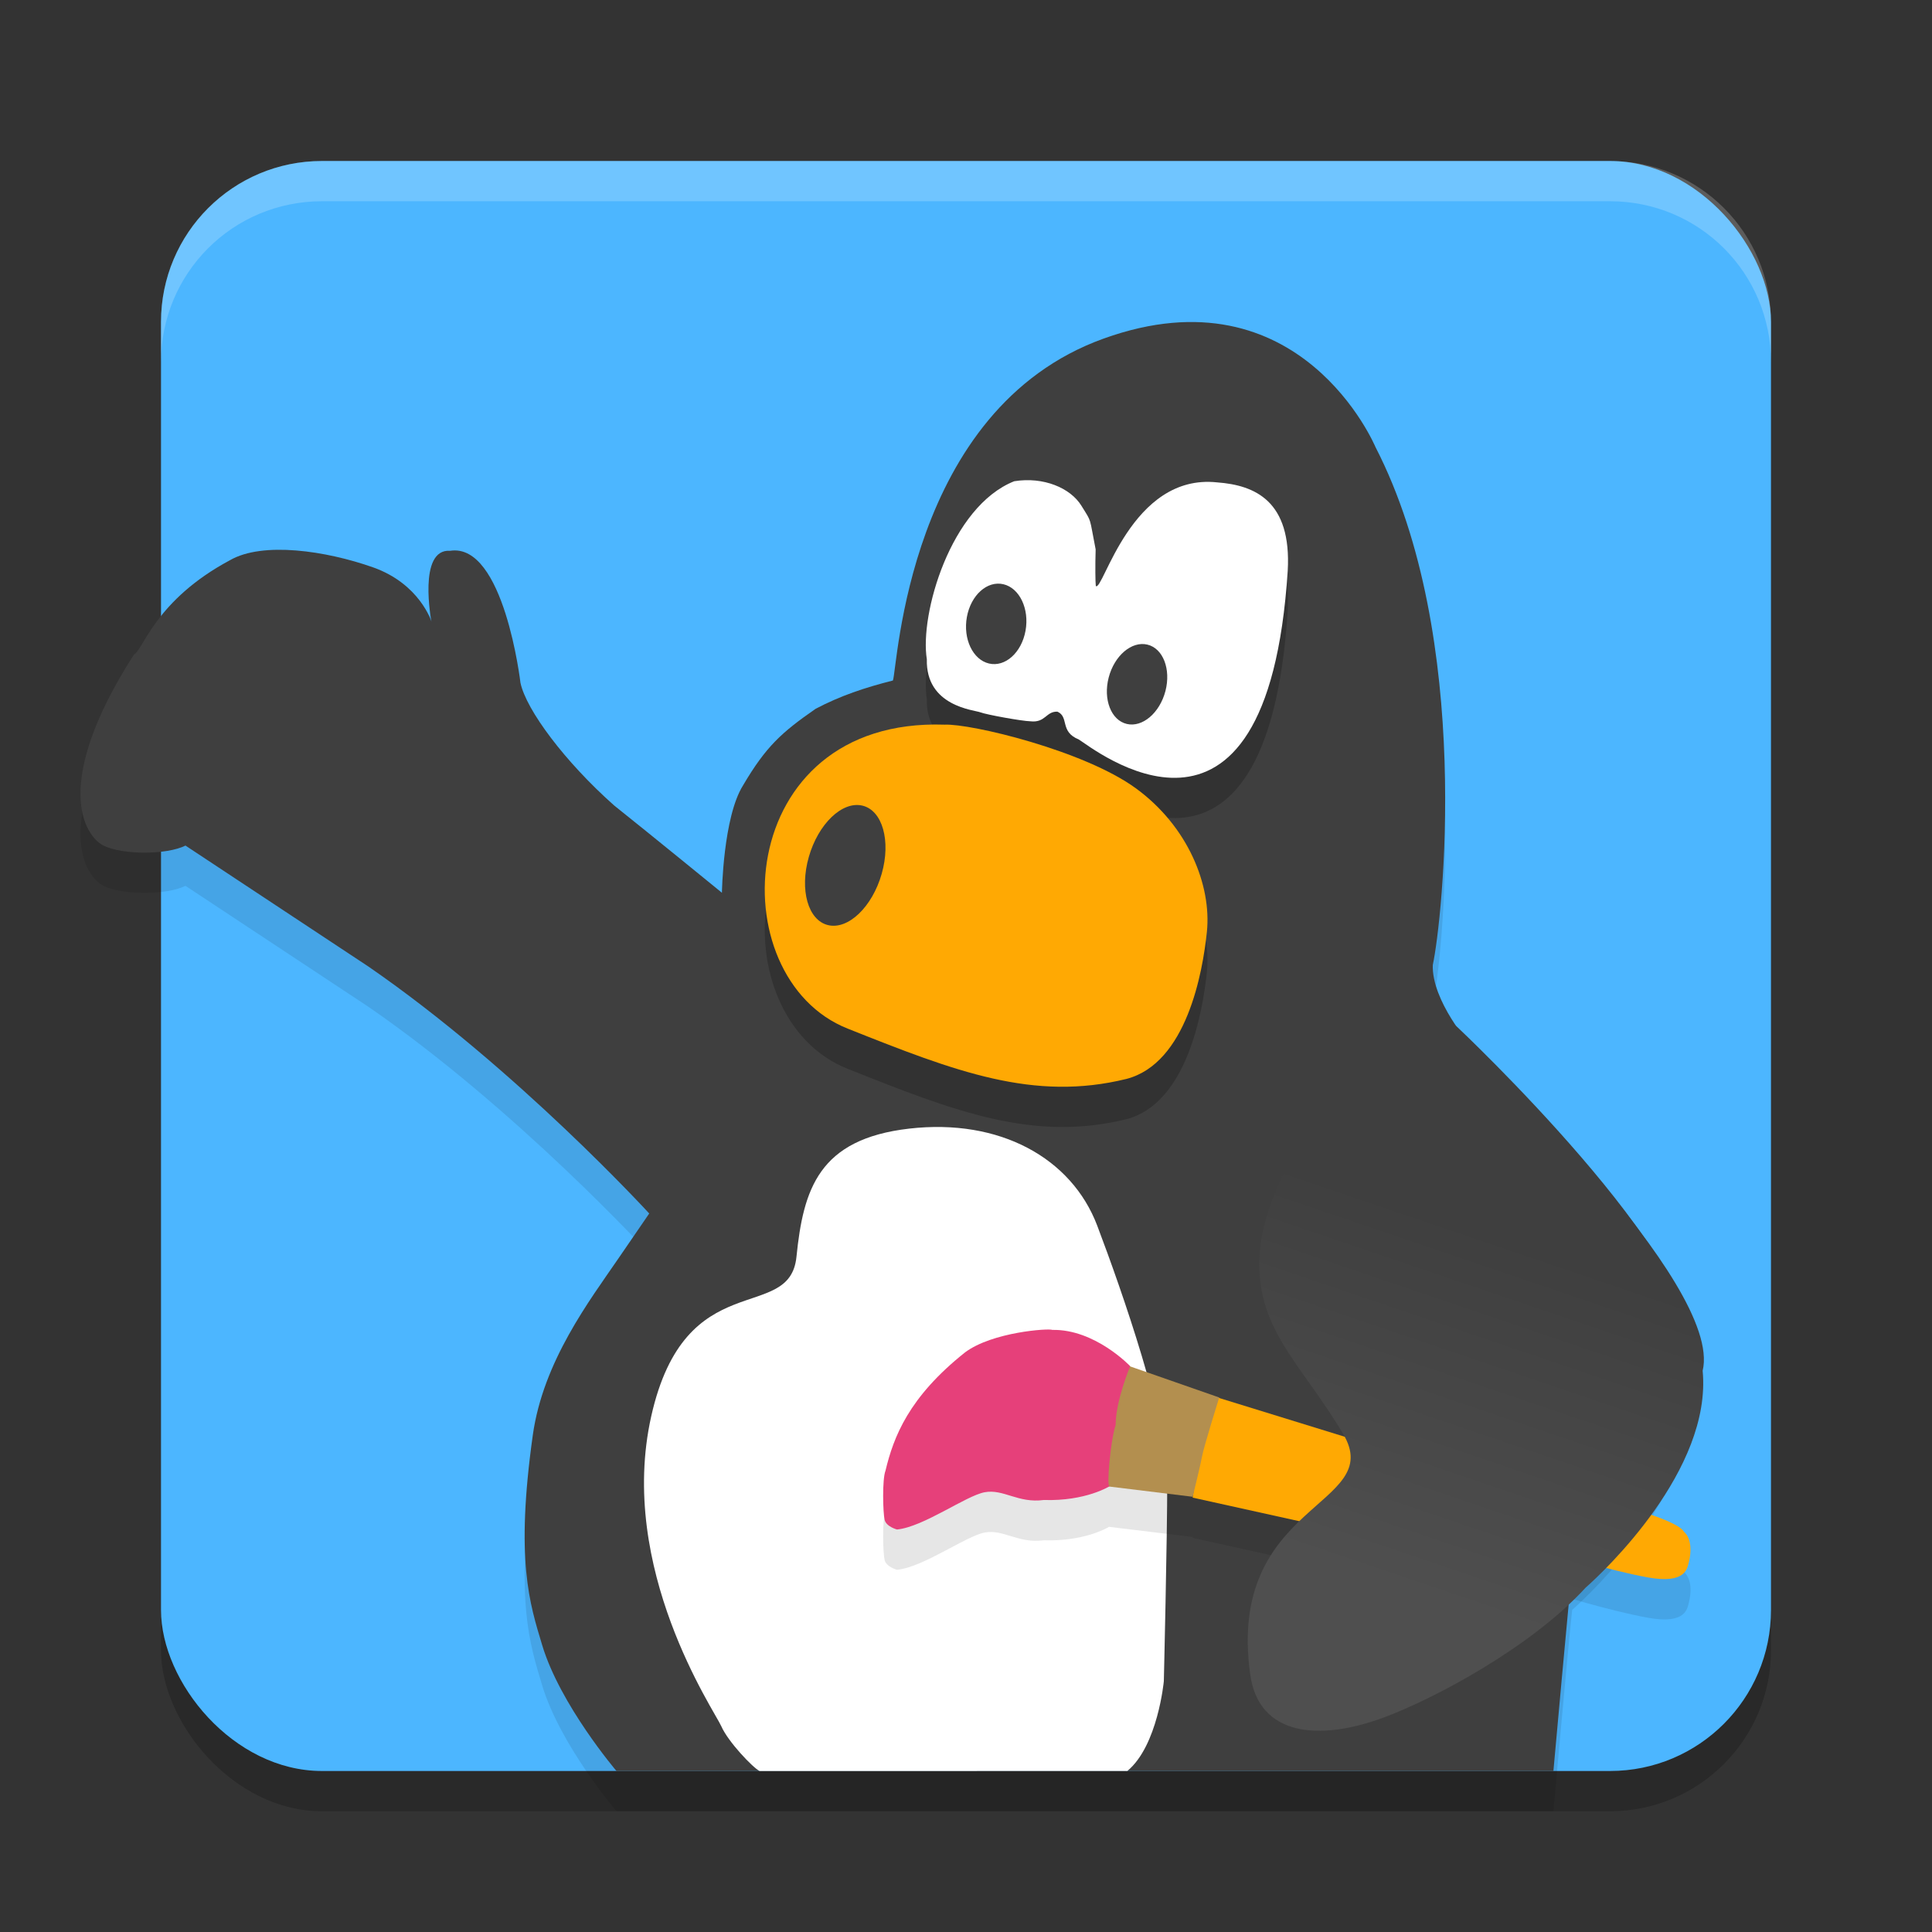
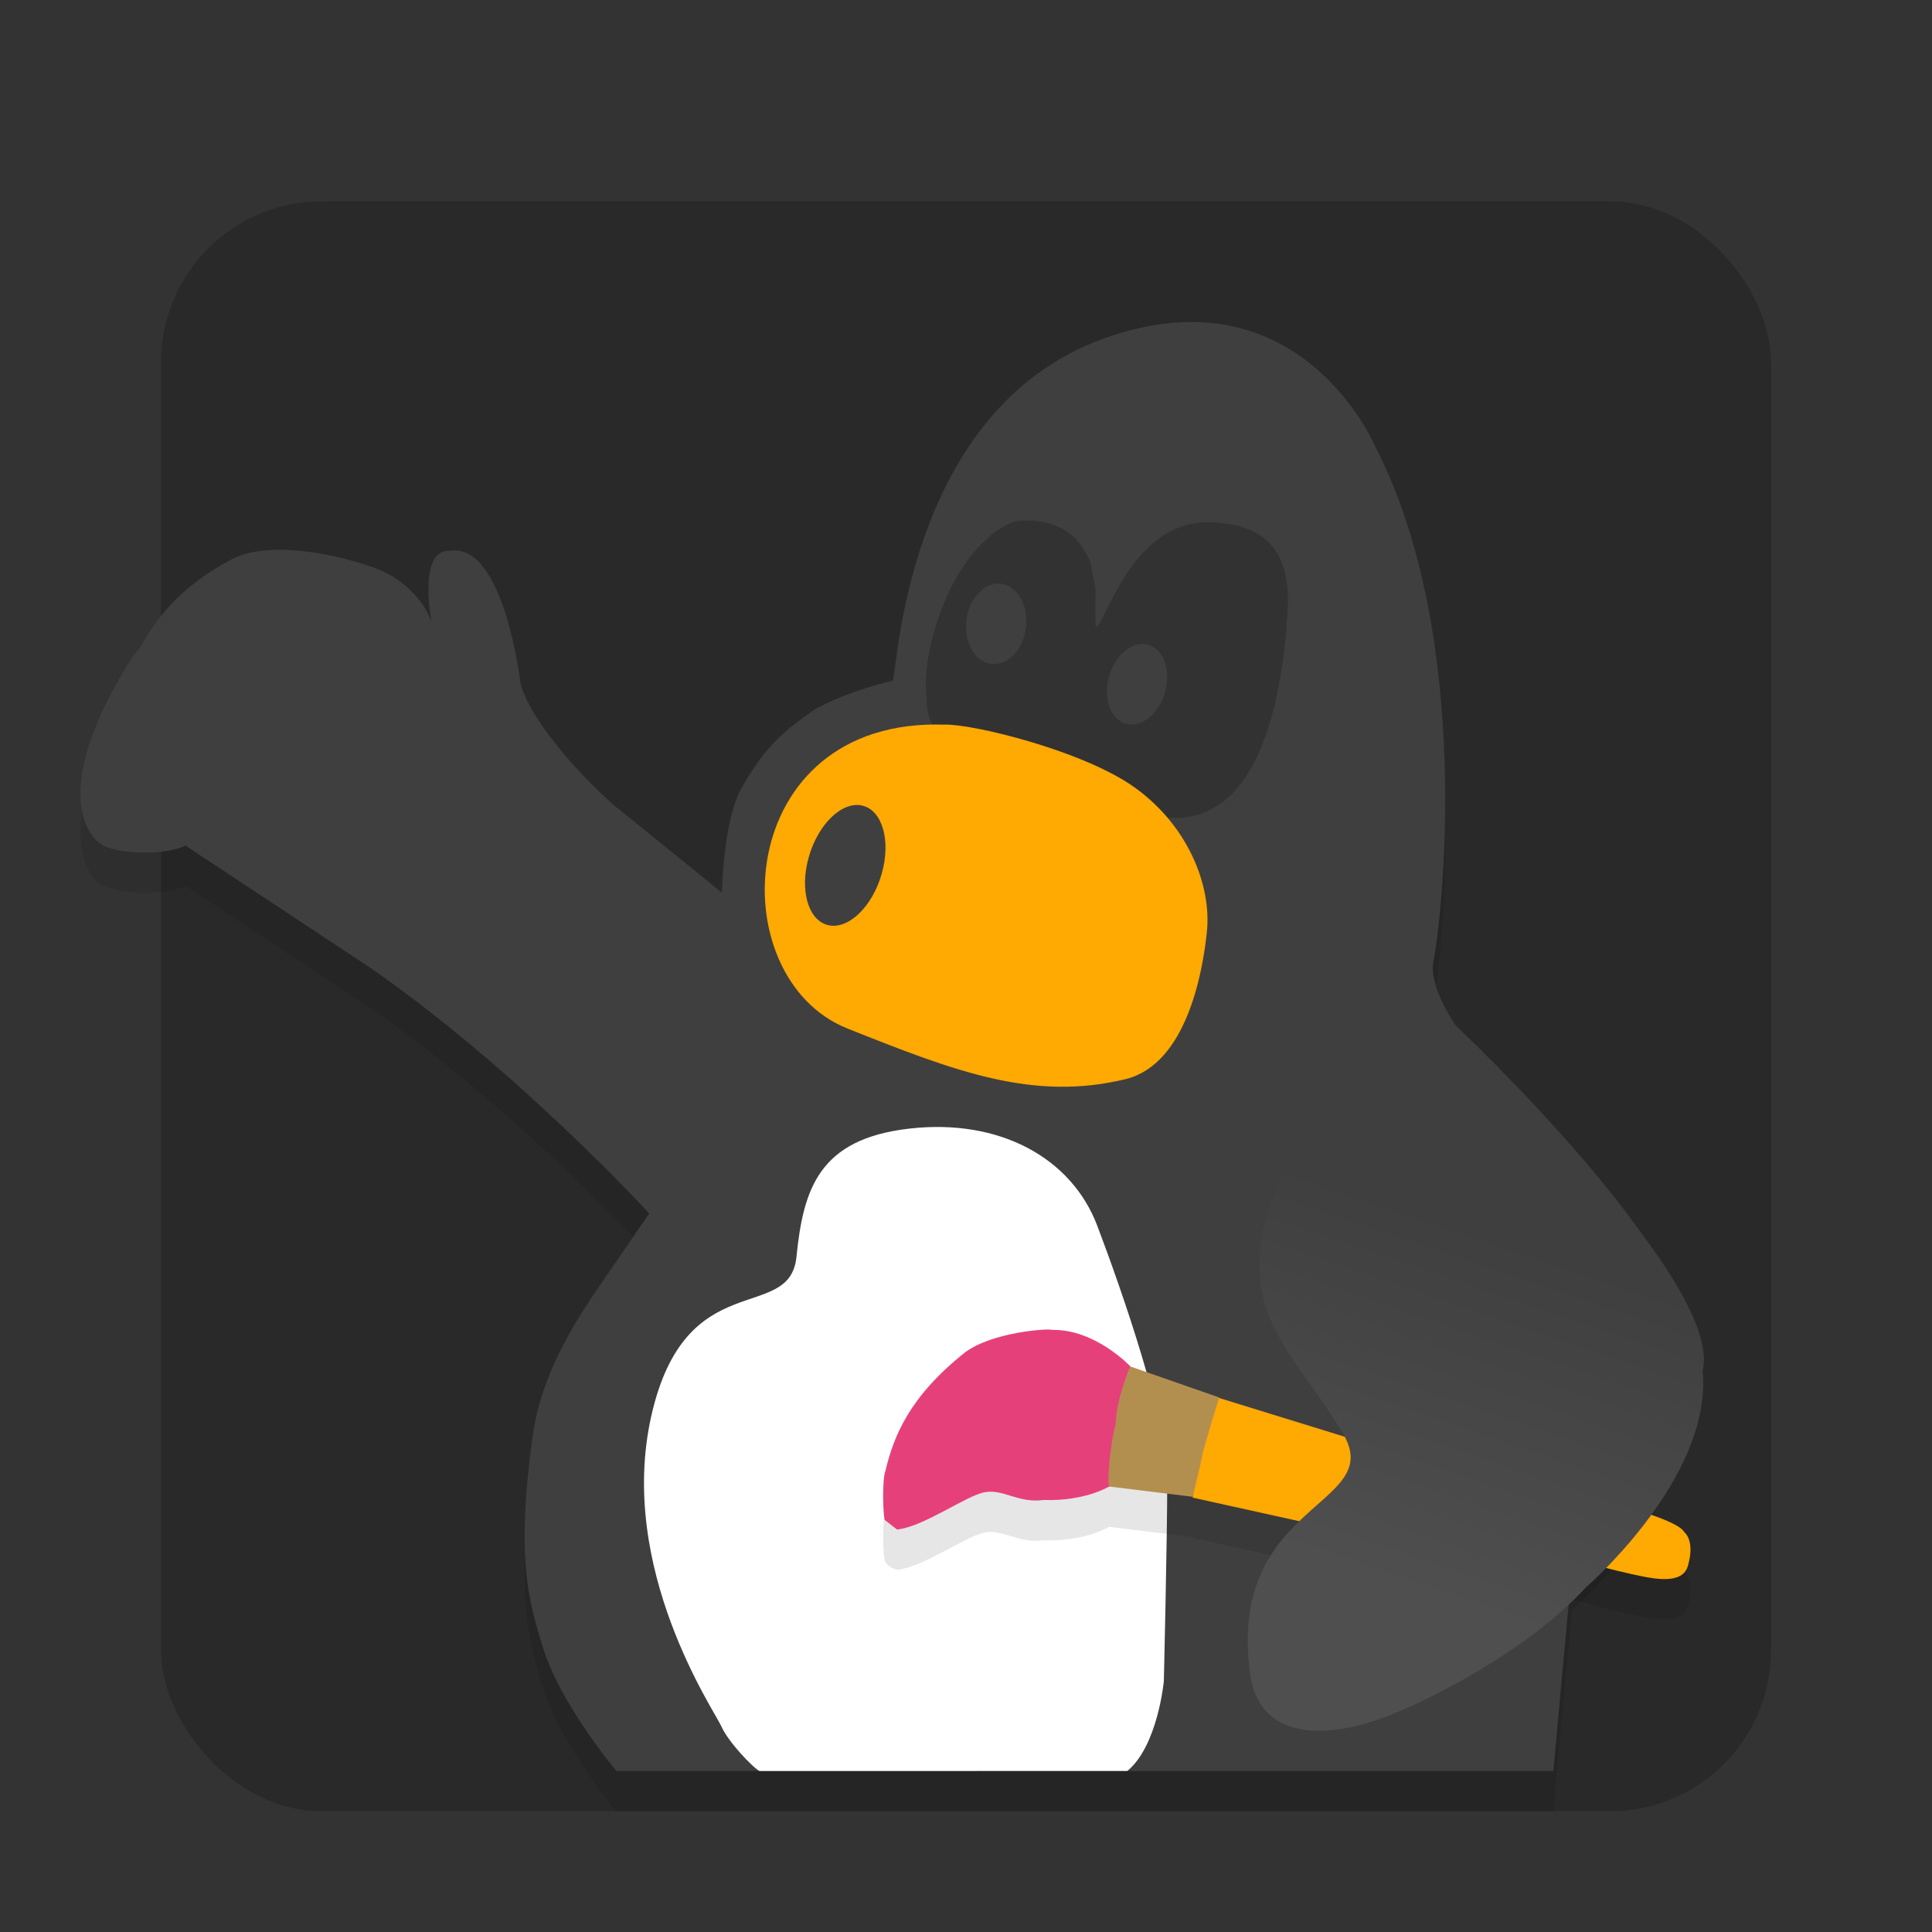
<svg xmlns="http://www.w3.org/2000/svg" xmlns:xlink="http://www.w3.org/1999/xlink" width="48" height="48" version="1.1">
  <rect width="100%" height="100%" fill="#333333" stroke="none" />
  <defs>
    <linearGradient id="linearGradient1261">
      <stop style="stop-color:#4f4f4f" offset="0" />
      <stop style="stop-color:#3f3f3f" offset="1" />
    </linearGradient>
    <linearGradient id="linearGradient1263" x1="34.241" x2="37.169" y1="38.945" y2="30.342" gradientTransform="matrix(1.002,0,0,1,0.329,0.45)" gradientUnits="userSpaceOnUse" xlink:href="#linearGradient1261" />
  </defs>
  <rect style="opacity:.2" width="40" height="40" x="4" y="5" rx="4" ry="4" />
-   <rect style="fill:#4cb6ff" width="40" height="40" x="4" y="4" rx="4" ry="4" />
  <path style="opacity:0.1" d="m 15.316,45 c 0,0 -1.399,-1.641 -1.846,-3.128 -0.31,-1.032 -0.669,-2.105 -0.233,-5.215 0.258,-1.838 1.411,-3.345 2.134,-4.401 l 0.759,-1.107 c 0,0 -3.301,-3.603 -6.976,-6.135 L 4.608,22.008 c -0.466,0.234 -1.571,0.234 -2.037,0 -0.466,-0.234 -1.309,-1.523 0.757,-4.746 0.233,-0.117 0.524,-1.348 2.386,-2.344 0.815,-0.469 2.386,-0.234 3.55,0.176 1.164,0.41 1.455,1.348 1.455,1.348 0,0 -0.349,-1.816 0.466,-1.758 1.338,-0.205 1.746,3.281 1.746,3.281 0.143,0.674 1.106,1.963 2.328,3.047 0.902,0.719 2.677,2.168 2.677,2.168 0,0 0.029,-1.875 0.524,-2.666 0.571,-0.97 0.96,-1.318 1.804,-1.904 0.611,-0.322 1.222,-0.527 1.92,-0.703 0.116,-0.293 0.349,-6.738 5.238,-8.496 4.888,-1.758 6.751,2.695 6.751,2.695 2.444,4.746 1.659,11.777 1.426,12.861 -0.116,0.996 0.611,1.553 0.611,1.553 0,0 6.285,5.918 5.761,8.086 0.233,2.461 -2.444,4.98 -2.91,5.391 C 39.001,40.466 38.594,45 38.594,45 Z" />
-   <path style="fill:#ffffff;opacity:.2" d="m8 4c-2.216 0-4 1.784-4 4v1c0-2.216 1.784-4 4-4h32c2.216 0 4 1.784 4 4v-1c0-2.216-1.784-4-4-4h-32z" />
  <path style="fill:#3f3f3f" d="m 15.316,44 c 0,0 -1.399,-1.641 -1.846,-3.128 -0.31,-1.032 -0.669,-2.105 -0.233,-5.215 0.258,-1.838 1.411,-3.345 2.134,-4.401 l 0.759,-1.107 c 0,0 -3.301,-3.603 -6.976,-6.135 L 4.608,21.008 c -0.466,0.234 -1.571,0.234 -2.037,0 -0.466,-0.234 -1.309,-1.523 0.757,-4.746 0.233,-0.117 0.524,-1.348 2.386,-2.344 0.815,-0.469 2.386,-0.234 3.55,0.176 1.164,0.41 1.455,1.348 1.455,1.348 0,0 -0.349,-1.816 0.466,-1.758 1.338,-0.205 1.746,3.281 1.746,3.281 0.143,0.674 1.106,1.963 2.328,3.047 0.902,0.719 2.677,2.168 2.677,2.168 0,0 0.029,-1.875 0.524,-2.666 0.571,-0.97 0.96,-1.318 1.804,-1.904 0.611,-0.322 1.222,-0.527 1.92,-0.703 0.116,-0.293 0.349,-6.738 5.238,-8.496 4.888,-1.758 6.751,2.695 6.751,2.695 2.444,4.746 1.659,11.777 1.426,12.861 -0.116,0.996 0.611,1.553 0.611,1.553 0,0 6.285,5.918 5.761,8.086 0.233,2.461 -2.444,4.98 -2.91,5.391 C 39.001,39.466 38.594,44 38.594,44 Z" />
  <path style="opacity:0.2" d="m 25.2,12.956 c 0.725,-0.117 1.394,0.167 1.666,0.607 0.272,0.439 0.19,0.256 0.355,1.086 -0.013,0.436 -0.007,0.806 0.004,0.91 0.177,0.161 0.873,-2.808 3.017,-2.574 0.929,0.069 1.851,0.455 1.751,2.197 -0.513,7.939 -4.886,4.368 -5.193,4.189 -0.477,-0.193 -0.232,-0.559 -0.529,-0.69 -0.287,-0.01 -0.295,0.284 -0.674,0.239 -0.198,-0.003 -1.091,-0.164 -1.242,-0.223 -0.151,-0.059 -1.359,-0.146 -1.328,-1.318 -0.181,-1.113 0.587,-3.796 2.174,-4.424 z" />
-   <path style="fill:#ffffff" d="m 25.2,11.956 c 0.725,-0.117 1.394,0.167 1.666,0.607 0.272,0.439 0.19,0.256 0.355,1.086 -0.013,0.436 -0.007,0.806 0.004,0.91 0.177,0.161 0.873,-2.808 3.017,-2.574 0.929,0.069 1.851,0.455 1.751,2.197 -0.513,7.939 -4.886,4.368 -5.193,4.189 -0.477,-0.193 -0.232,-0.559 -0.529,-0.69 -0.287,-0.01 -0.295,0.284 -0.674,0.239 -0.198,-0.003 -1.091,-0.164 -1.242,-0.223 -0.151,-0.059 -1.359,-0.146 -1.328,-1.318 -0.181,-1.113 0.587,-3.796 2.174,-4.424 z" />
  <path style="fill:#3f3f3f" d="m 24.022,15.329 c -0.099,0.544 0.148,1.062 0.55,1.156 0.402,0.094 0.808,-0.27 0.907,-0.814 0.099,-0.544 -0.148,-1.062 -0.55,-1.156 -0.402,-0.094 -0.808,0.27 -0.907,0.814 z" />
-   <path style="opacity:0.2" d="m 23.469,19.004 c 0.646,-0.03 3.464,0.64 4.755,1.584 1.292,0.944 1.879,2.406 1.761,3.563 -0.105,1.011 -0.504,3.262 -1.996,3.654 -2.306,0.568 -4.248,-0.18 -6.927,-1.249 -3.202,-1.265 -2.877,-7.735 2.407,-7.552 z" />
  <path style="fill:#ffa903" d="m 23.469,18.004 c 0.646,-0.03 3.464,0.64 4.755,1.584 1.292,0.944 1.879,2.406 1.761,3.563 -0.105,1.011 -0.504,3.262 -1.996,3.654 -2.306,0.568 -4.248,-0.18 -6.927,-1.249 -3.202,-1.265 -2.877,-7.735 2.407,-7.552 z" />
  <path style="fill:#3f3f3f" d="m 21.905,21.711 c 0.235,-0.82 0.019,-1.579 -0.481,-1.696 -0.5,-0.117 -1.095,0.454 -1.329,1.274 -0.235,0.82 -0.019,1.579 0.481,1.696 0.5,0.117 1.095,-0.454 1.329,-1.274 z" />
  <path style="fill:#ffffff" d="M 18.871,44 C 18.708,43.921 18.09,43.276 17.921,42.889 17.751,42.502 15.331,38.972 16.18,35.185 c 0.849,-3.787 3.438,-2.281 3.608,-3.96 0.17,-1.679 0.552,-2.927 2.802,-3.185 2.25,-0.258 4.033,0.732 4.67,2.41 0.637,1.679 1.74,4.863 1.74,6.327 0,1.463 -0.085,4.992 -0.085,4.992 0,0 -0.149,1.604 -0.906,2.23 z" />
  <path style="opacity:0.1" d="m 26.055,34.032 c -0.335,-0.004 -1.483,0.124 -2.078,0.568 -1.403,1.115 -1.776,2.102 -1.977,2.938 -0.085,0.215 -0.064,1.051 -0.021,1.223 0.043,0.172 0.307,0.24 0.307,0.24 0.659,-0.064 1.712,-0.84 2.18,-0.926 0.468,-0.086 0.829,0.279 1.467,0.193 0.967,0.032 1.541,-0.287 1.621,-0.334 l 2.08,0.252 c 0,0 0.007,-0.029 0.008,-0.031 l -0.008,0.053 2.912,0.645 2.258,-0.686 -1.217,-1.416 -3.299,-1.02 c 1.72e-4,-5.5e-4 0.004,-0.012 0.004,-0.012 l -2.213,-0.771 c 7.1e-5,-1.69e-4 0.002,-0.006 0.002,-0.006 0,0 -0.873,-0.922 -1.936,-0.9 -0.011,-0.005 -0.042,-0.009 -0.09,-0.01 z m 13.699,4.229 -0.105,0.064 -3.6,0.545 2.559,0.721 c 0,0 1.381,0.43 2.338,0.602 0.957,0.172 0.977,-0.237 1.02,-0.408 0.043,-0.172 0.086,-0.535 -0.127,-0.729 -0.064,-0.107 -0.362,-0.344 -2.084,-0.795 z" />
  <path style="fill:#ffa903" d="m 39.754,37.26 c 1.722,0.45 2.019,0.686 2.083,0.794 0.213,0.193 0.17,0.558 0.128,0.729 -0.043,0.172 -0.064,0.579 -1.02,0.408 -0.957,-0.172 -2.338,-0.601 -2.338,-0.601 l -2.557,-0.722 3.598,-0.544" />
  <path style="fill:#ffa903" d="m 30.248,34.72 3.337,1.03 1.216,1.416 -2.258,0.686 -2.912,-0.644 0.191,-1.33 z" />
  <path style="fill:#b38f4f" d="m 27.527,36.929 v 0 c -0.149,-1.437 0.489,-3.003 0.489,-3.003 l 2.275,0.794 c 0,0 -0.383,1.223 -0.425,1.459 -0.043,0.236 -0.234,1.008 -0.234,1.008 z" />
  <path style="fill:#3f3f3f" d="m 28.955,17.169 c 0.141,-0.544 -0.059,-1.061 -0.449,-1.154 -0.389,-0.093 -0.819,0.273 -0.961,0.817 -0.141,0.544 0.059,1.061 0.449,1.154 0.389,0.093 0.819,-0.273 0.961,-0.817 z" />
-   <path style="fill:#e6407a" d="m 22.286,38 c 0.659,-0.064 1.712,-0.84 2.179,-0.926 0.468,-0.086 0.829,0.279 1.467,0.193 1.043,0.034 1.637,-0.343 1.637,-0.343 -0.085,0.043 0.021,-1.137 0.149,-1.523 0,-0.601 0.361,-1.459 0.361,-1.459 0,0 -0.872,-0.922 -1.934,-0.901 -0.085,-0.043 -1.488,0.05 -2.168,0.558 -1.403,1.115 -1.777,2.103 -1.977,2.939 -0.085,0.215 -0.064,1.051 -0.021,1.223 C 22.021,37.932 22.286,38 22.286,38 Z" />
+   <path style="fill:#e6407a" d="m 22.286,38 c 0.659,-0.064 1.712,-0.84 2.179,-0.926 0.468,-0.086 0.829,0.279 1.467,0.193 1.043,0.034 1.637,-0.343 1.637,-0.343 -0.085,0.043 0.021,-1.137 0.149,-1.523 0,-0.601 0.361,-1.459 0.361,-1.459 0,0 -0.872,-0.922 -1.934,-0.901 -0.085,-0.043 -1.488,0.05 -2.168,0.558 -1.403,1.115 -1.777,2.103 -1.977,2.939 -0.085,0.215 -0.064,1.051 -0.021,1.223 Z" />
  <path style="fill:url(#linearGradient1263)" d="m 35.597,23.967 c -1.072,0.983 -3.975,4.699 -4.271,6.888 -0.277,2.054 0.959,2.941 2.046,4.773 1.074,1.811 -2.907,1.679 -2.311,5.973 0.214,1.544 1.727,1.663 3.329,1.066 1.241,-0.462 3.643,-1.736 5.002,-3.22 0.466,-0.41 3.143,-2.93 2.91,-5.391 0.524,-2.168 -5.761,-8.086 -5.761,-8.086 0,0 -0.976,-1.101 -0.944,-2.002 z" />
</svg>